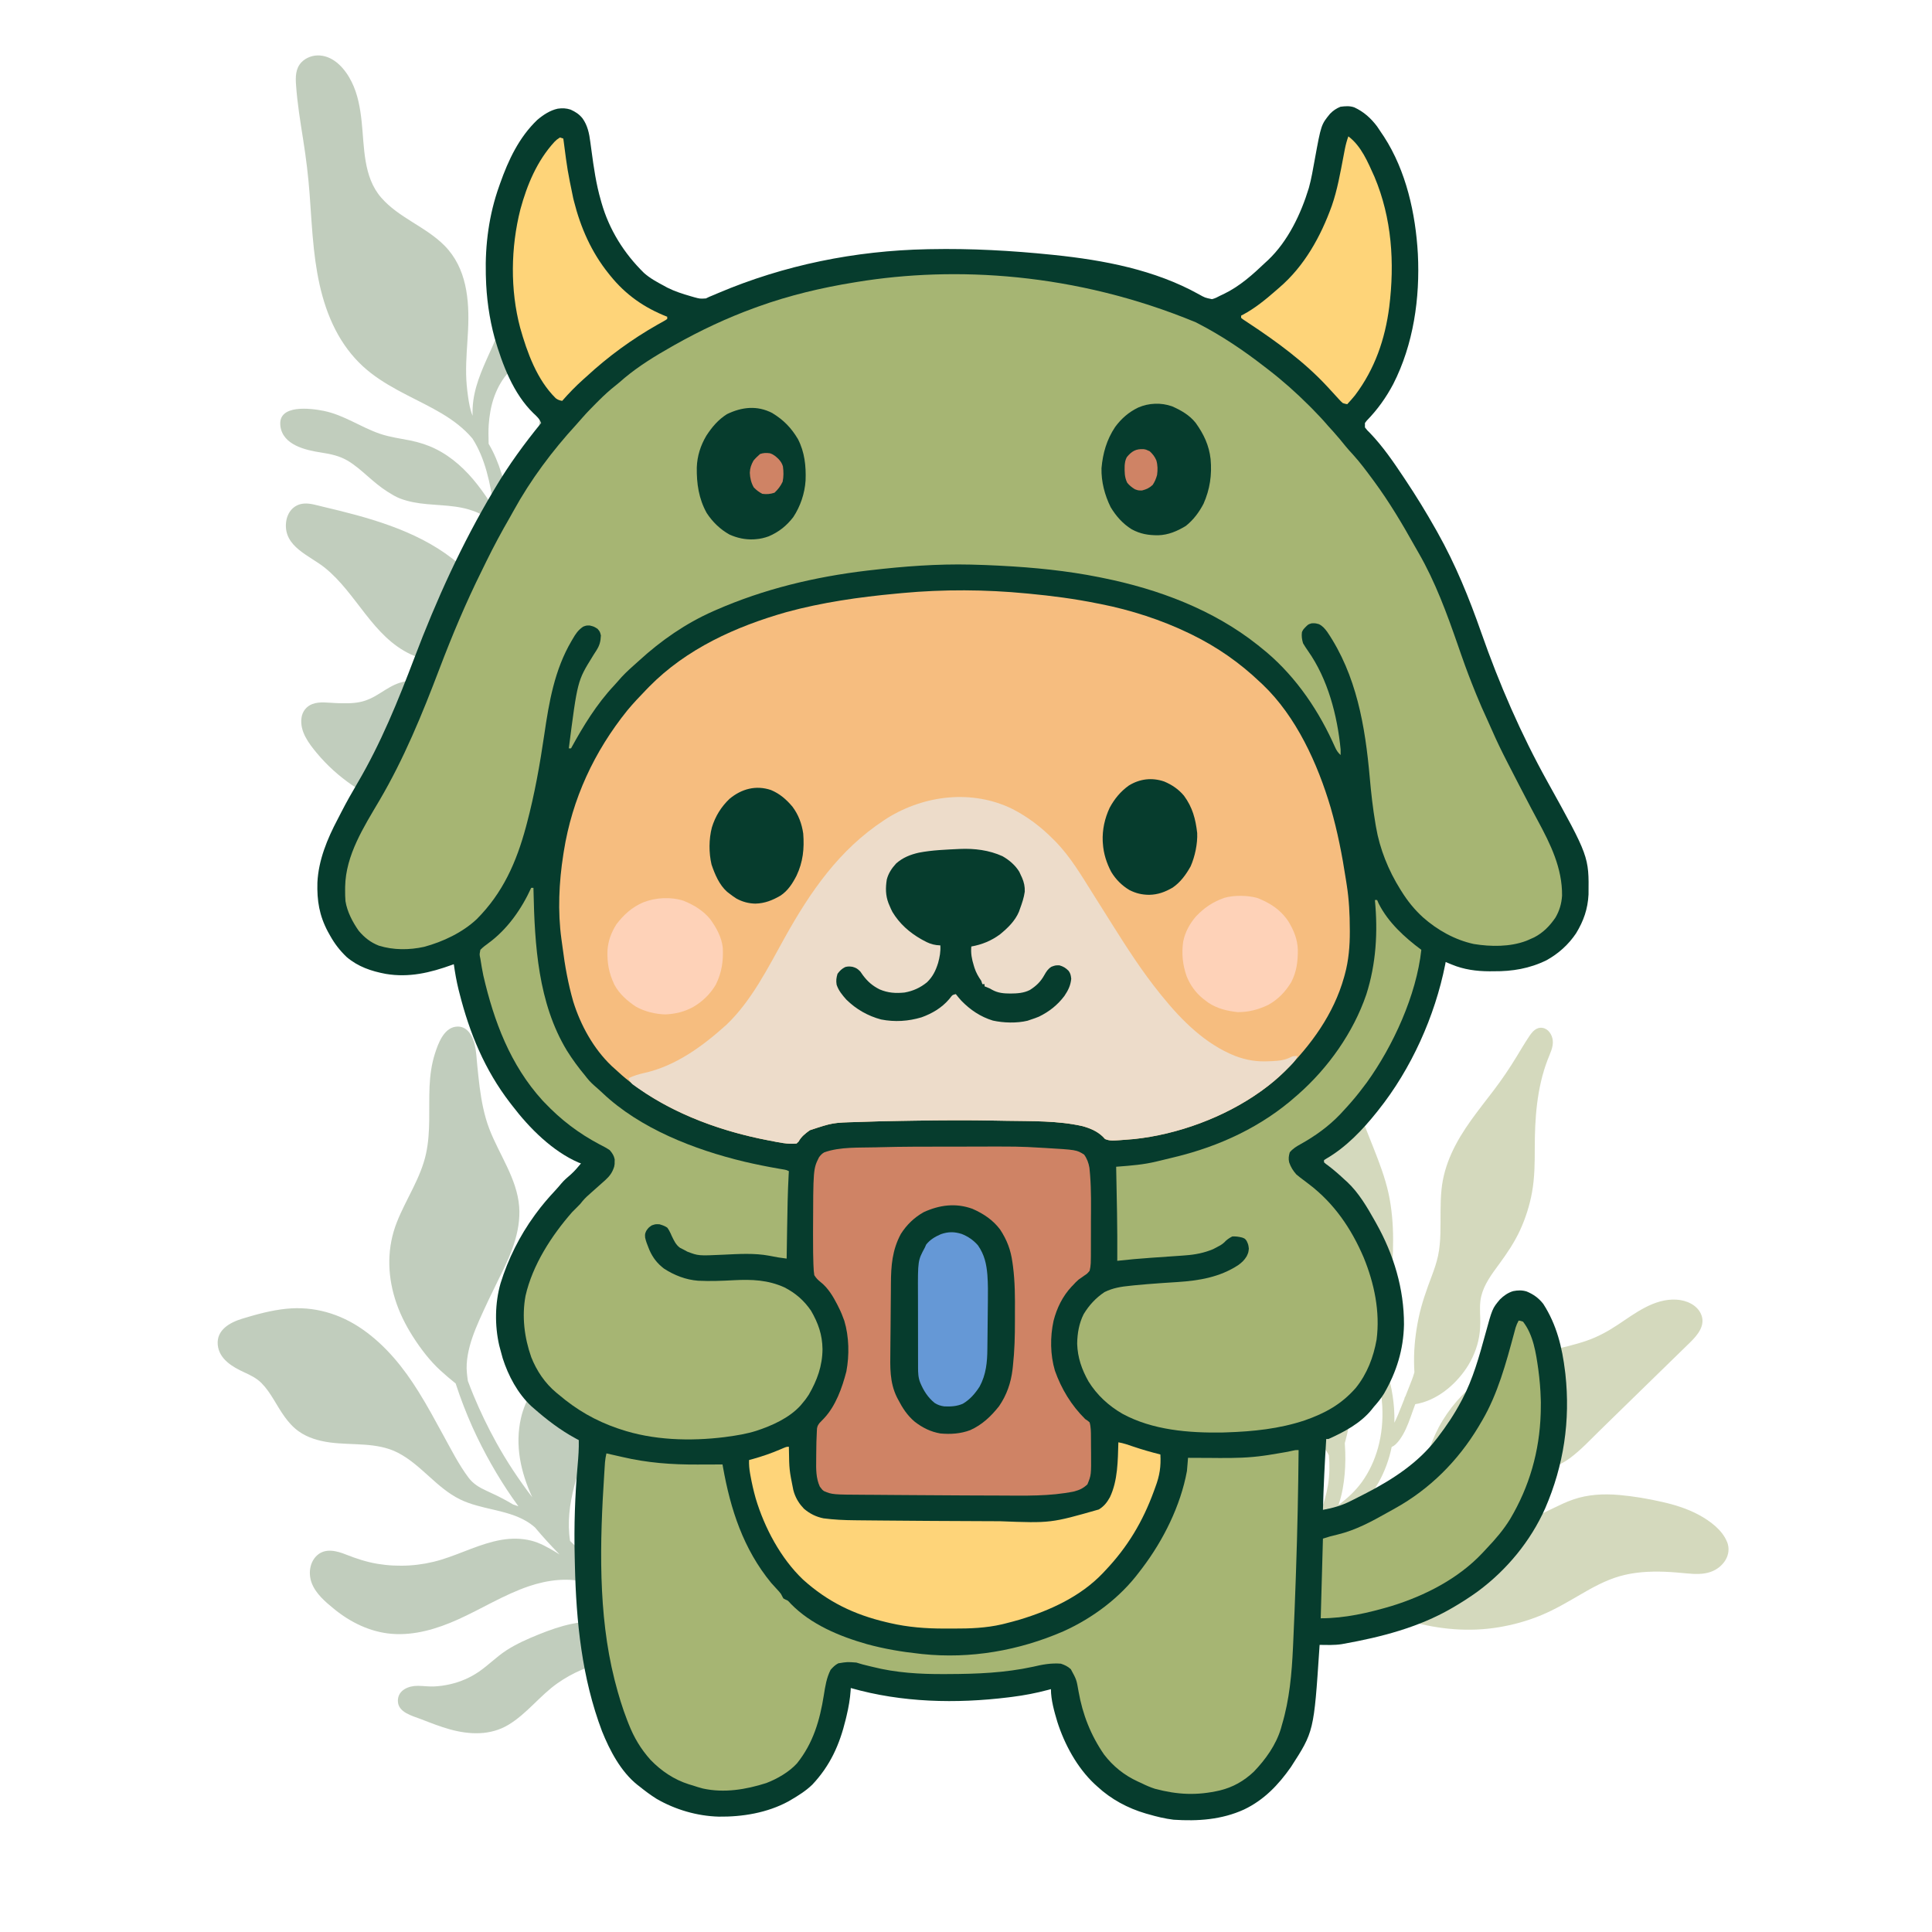
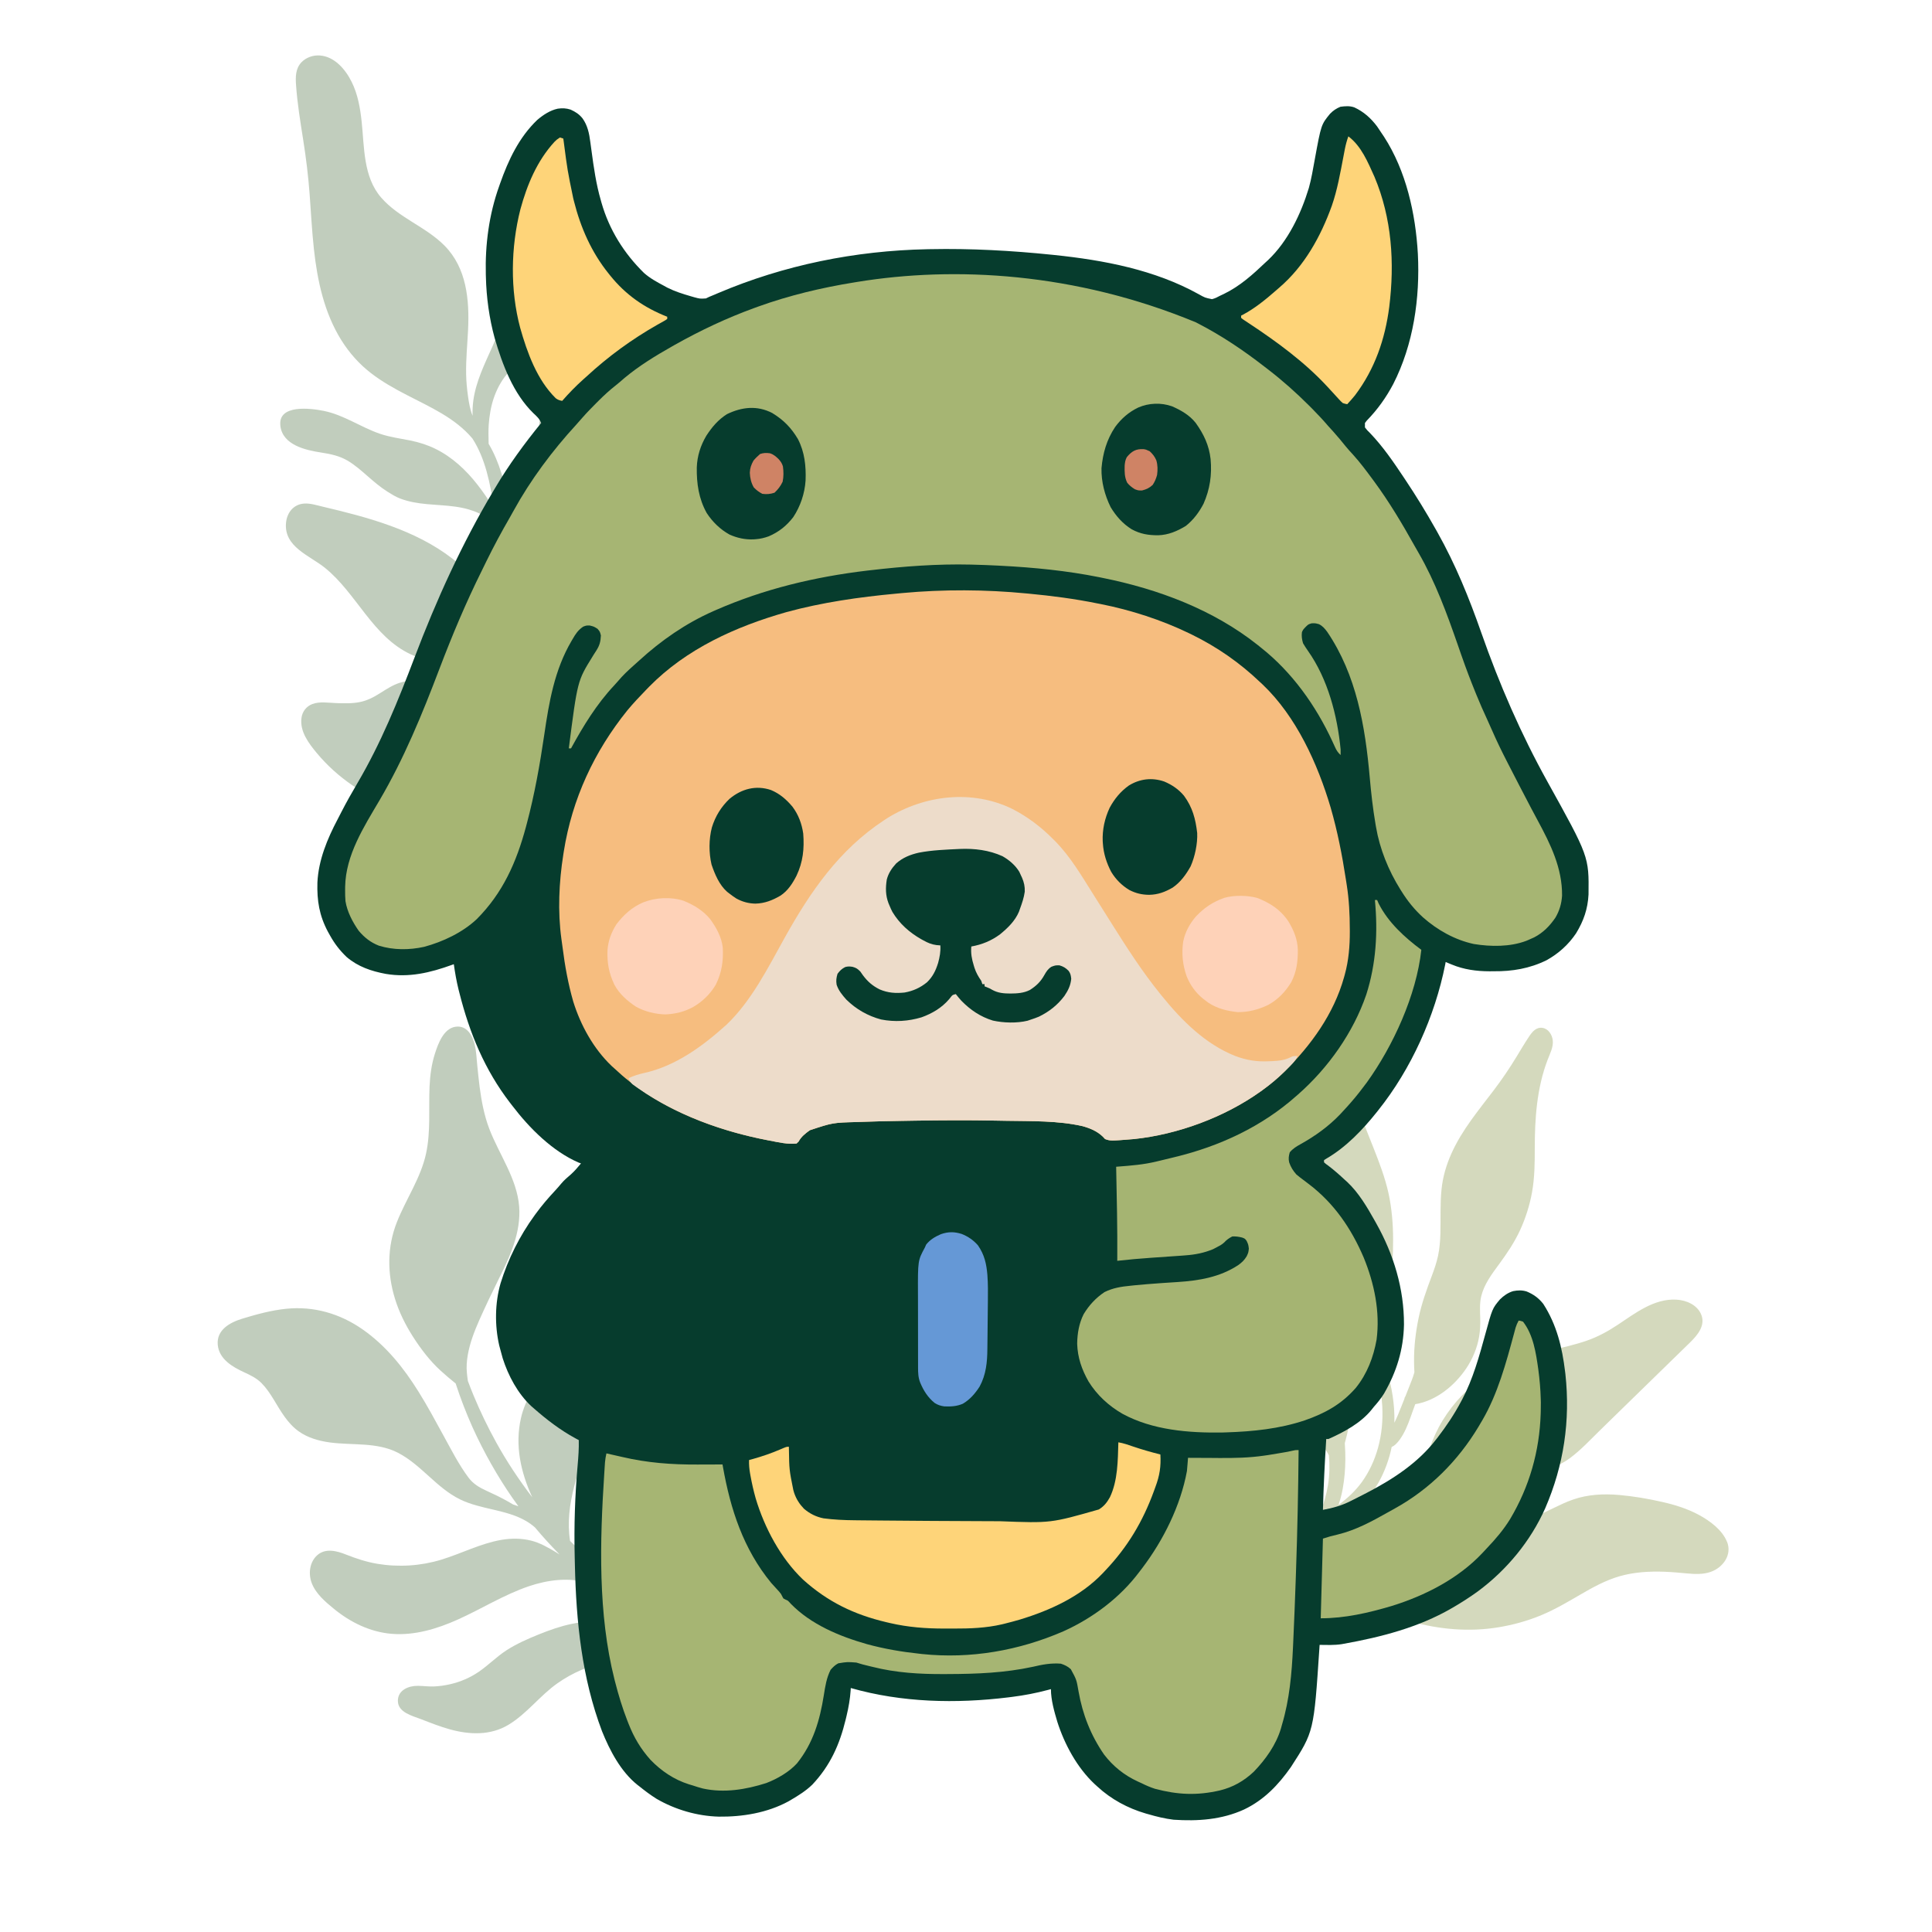
<svg xmlns="http://www.w3.org/2000/svg" width="500" zoomAndPan="magnify" viewBox="0 0 375 375" height="500" preserveAspectRatio="xMidYMid meet" version="1.2">
  <defs>
    <filter x="0%" y="0%" width="100%" filterUnits="objectBoundingBox" id="150e3ad3ab" height="100%">
      <feColorMatrix values="0 0 0 0 1 0 0 0 0 1 0 0 0 0 1 0 0 0 1 0" type="matrix" in="SourceGraphic" />
    </filter>
    <clipPath id="5c4470af54">
      <path d="M 0.238 0.664 L 90 0.664 L 90 150.559 L 0.238 150.559 Z M 0.238 0.664 " />
    </clipPath>
    <clipPath id="737394c339">
      <rect x="0" width="91" y="0" height="151" />
    </clipPath>
    <clipPath id="9dff5492da">
      <path d="M 3 3 L 119 3 L 119 154 L 3 154 Z M 3 3 " />
    </clipPath>
    <clipPath id="7b51fad165">
      <path d="M 0.105 4.676 L 114.77 0.254 L 120.551 150.141 L 5.887 154.562 Z M 0.105 4.676 " />
    </clipPath>
    <clipPath id="794b96f370">
      <path d="M 0.105 4.676 L 114.77 0.254 L 120.551 150.141 L 5.887 154.562 Z M 0.105 4.676 " />
    </clipPath>
    <clipPath id="30d59b13ac">
      <rect x="0" width="120" y="0" height="155" />
    </clipPath>
    <clipPath id="fa9da2b124">
      <path d="M 18 4 L 116 4 L 116 146 L 18 146 Z M 18 4 " />
    </clipPath>
    <clipPath id="08740d4f2e">
      <path d="M 0.051 32.992 L 73.023 -0.395 L 135.43 136.008 L 62.453 169.395 Z M 0.051 32.992 " />
    </clipPath>
    <clipPath id="e840e13cdd">
      <path d="M 0.051 32.992 L 73.023 -0.395 L 135.43 136.008 L 62.453 169.395 Z M 0.051 32.992 " />
    </clipPath>
    <clipPath id="7ef15f58ec">
      <rect x="0" width="136" y="0" height="170" />
    </clipPath>
  </defs>
  <g id="f896a31d51">
    <g mask="url(#cd83b3c3e1)" transform="matrix(1,0,0,1,54,10)">
      <g clip-path="url(#737394c339)">
        <g clip-rule="nonzero" clip-path="url(#5c4470af54)">
          <path style=" stroke:none;fill-rule:nonzero;fill:#849c7c;fill-opacity:1;" d="M 55.527 118.676 C 55.668 118.926 55.816 119.172 55.957 119.426 C 52.105 117.223 48.199 115.027 45.25 111.66 C 42.148 108.105 39.809 103.934 36.387 100.648 C 29.719 94.246 20.691 91.316 11.91 89.129 C 10.816 88.855 9.719 88.598 8.617 88.336 C 7.449 88.062 6.199 87.648 4.98 87.746 C 2.949 87.902 1.707 89.52 1.516 91.461 C 1.062 96.145 6.082 97.809 9.055 100.203 C 15.219 105.164 18.316 113.57 25.754 117.02 C 28.105 118.105 30.621 118.539 33.184 118.77 C 35.93 119.023 38.688 119.133 41.43 119.406 C 46.852 119.941 52.227 120.793 57.547 121.965 C 58.512 123.398 59.562 124.773 60.758 126.059 C 62.777 128.234 65.016 130.227 67.285 132.141 C 71.426 135.621 75.859 138.992 80.641 141.57 C 79.387 141.938 78.129 142.277 76.852 142.527 C 73.676 143.145 70.566 143.016 67.793 141.223 C 65.367 139.648 63.246 137.578 61.125 135.633 C 57.031 131.879 52.723 127.965 47.223 126.488 C 44.059 125.637 40.754 125.617 37.551 125.051 C 34.359 124.484 31.465 122.918 28.285 122.344 C 26.738 122.066 25.137 122.031 23.621 122.516 C 22.234 122.957 21.023 123.754 19.801 124.523 C 18.559 125.312 17.328 125.965 15.875 126.262 C 14.355 126.574 12.77 126.527 11.23 126.469 C 9.762 126.418 8.043 126.117 6.633 126.652 C 5.465 127.094 4.691 128.09 4.52 129.324 C 4.152 131.965 5.918 134.277 7.496 136.176 C 9.469 138.551 11.781 140.625 14.316 142.375 C 16.848 144.121 19.715 145.613 22.785 146.086 C 24.418 146.336 26.023 146.285 27.629 145.898 C 29.082 145.547 30.477 145.074 31.996 145.07 C 34.469 145.051 36.719 146.035 39.035 146.766 C 41.406 147.512 43.605 148.793 45.98 149.559 C 48.254 150.285 50.699 150.562 53.008 149.859 C 54.445 149.43 55.738 148.668 57.062 148 C 58.473 147.297 59.953 146.824 61.527 146.688 C 64.777 146.391 68.02 147.062 71.242 147.375 C 76.109 147.844 81.93 147.074 84.656 142.473 C 84.816 142.207 84.867 141.945 84.844 141.711 C 85.133 140.824 85.301 139.934 85.363 138.969 C 85.52 136.648 85.113 134.25 85.602 131.957 C 86.09 129.676 87.461 127.734 88.41 125.641 C 90.34 121.383 90.402 116.547 88.992 112.117 C 88.301 109.934 87.312 107.828 86.094 105.879 C 84.789 103.77 83.363 101.789 82.699 99.359 C 81.418 94.703 82.328 89.777 82.059 85.027 C 81.938 82.785 81.695 80.285 80.266 78.457 C 78.996 76.836 76.719 76.02 74.82 77.039 C 73.098 77.969 72.461 80.059 72.246 81.867 C 71.961 84.219 72.137 86.621 72.246 88.969 C 72.359 91.398 72.488 93.883 72.113 96.305 C 71.746 98.672 70.707 100.66 69.766 102.82 C 68.793 105.047 68.484 107.191 68.879 109.598 C 69.258 111.918 70.172 114.145 70.355 116.5 C 70.547 118.938 69.547 121.258 69.922 123.699 C 70.27 125.941 71.484 127.957 72.84 129.738 C 74.43 131.82 76.184 133.789 78.023 135.676 C 77.164 135.098 76.309 134.512 75.461 133.902 C 72.852 132.031 70.344 130.02 67.938 127.891 C 65.719 125.934 63.52 123.895 61.676 121.574 C 61.348 121.152 61.039 120.723 60.738 120.285 C 60.738 120.227 60.727 120.168 60.711 120.105 C 60.352 118.93 59.996 117.754 59.613 116.59 C 58.809 112.57 58.469 108.172 60.434 104.473 C 61.566 102.324 63.367 100.633 63.941 98.203 C 64.531 95.73 64.07 93.203 63.977 90.707 C 63.781 85.719 65.672 81.141 68.98 77.465 C 72.195 73.898 76.355 70.504 77.242 65.504 C 77.617 63.387 77.469 60.688 75.676 59.207 C 73.688 57.574 71.035 58.363 69.082 59.609 C 68.102 60.234 67.172 60.988 66.082 61.434 C 65.07 61.848 63.969 62.035 62.891 62.16 C 60.625 62.41 58.301 62.512 56.176 63.441 C 52.328 65.133 50.738 69.355 50.609 73.312 C 50.527 75.719 51.223 78.07 51.129 80.473 C 51.082 81.812 50.77 83.125 50.566 84.445 C 50.352 85.824 50.23 87.219 50.242 88.617 C 50.281 94.086 52.305 99.254 54.008 104.371 C 55.012 107.391 56.008 110.414 57.016 113.441 C 57.039 113.672 57.062 113.91 57.082 114.148 C 55.527 111.66 53.52 109.633 51.59 107.441 C 49.852 105.465 48.582 103.172 47.707 100.695 C 44.945 92.863 45.152 83.348 40.844 76.141 C 40.82 74.914 40.773 73.691 40.859 72.469 C 40.984 70.707 41.273 68.938 41.84 67.262 C 42.395 65.645 43.191 64.09 44.277 62.77 C 45.445 61.348 46.898 60.305 48.414 59.289 C 49.816 58.34 51.254 57.383 52.379 56.102 C 53.496 54.832 54.25 53.324 54.684 51.695 C 55.621 48.137 55.336 44.234 55.277 40.598 C 55.242 38.492 55.156 36.383 54.953 34.281 C 54.801 32.742 54.797 30.793 53.688 29.582 C 52.445 28.215 50.809 29.008 49.816 30.199 C 48.715 31.527 47.98 33.082 47.449 34.711 C 46.266 38.336 45.805 42.184 45.055 45.906 C 44.266 49.82 43.227 53.57 41.598 57.219 C 40.078 60.625 38.375 64.035 37.867 67.77 C 37.75 68.68 37.691 69.684 37.727 70.699 C 37.242 69.484 37.016 68.18 36.836 66.887 C 36.641 65.477 36.504 64.082 36.477 62.656 C 36.418 59.762 36.719 56.879 36.855 53.988 C 37.125 48.184 36.582 42.023 32.281 37.676 C 28.633 33.988 23.395 32.285 19.977 28.34 C 16.48 24.309 16.73 18.539 16.191 13.551 C 15.906 10.914 15.445 8.281 14.254 5.891 C 13.059 3.477 10.945 0.965 8.062 0.766 C 6.793 0.672 5.41 1.152 4.52 2.078 C 3.34 3.309 3.348 4.961 3.465 6.551 C 3.715 10.117 4.297 13.641 4.852 17.16 C 5.402 20.641 5.832 24.121 6.094 27.633 C 6.363 31.207 6.539 34.797 6.93 38.363 C 7.598 44.504 8.934 50.703 12.242 56.012 C 13.777 58.469 15.703 60.648 18 62.418 C 20.145 64.082 22.512 65.402 24.918 66.648 C 29.496 69.027 34.312 71.098 37.699 75.117 C 40.227 79.051 41.145 83.848 41.855 88.441 C 41.762 88.379 41.672 88.316 41.578 88.258 C 40.68 86.801 39.703 85.387 38.66 84.055 C 36.469 81.242 33.77 78.723 30.555 77.137 C 28.992 76.363 27.352 75.848 25.648 75.5 C 23.684 75.105 21.688 74.852 19.785 74.207 C 16.027 72.93 12.773 70.547 8.836 69.75 C 6.395 69.258 -0.105 68.391 0.418 72.664 C 0.867 76.395 5.336 77.379 8.348 77.84 C 10.195 78.125 11.926 78.488 13.539 79.453 C 14.934 80.293 16.156 81.375 17.379 82.445 C 18.605 83.512 19.852 84.586 21.234 85.453 C 22.023 85.941 22.766 86.418 23.637 86.754 C 24.465 87.07 25.328 87.305 26.203 87.48 C 29.773 88.191 33.516 87.859 37.016 88.895 C 38.352 89.285 39.672 89.863 40.77 90.738 C 41.438 91.266 42 91.93 42.484 92.652 C 43.109 96.789 43.863 100.883 45.66 104.723 C 46.883 107.348 48.676 109.516 50.609 111.637 C 51.586 112.703 52.527 113.785 53.336 114.992 C 54.137 116.188 54.836 117.441 55.539 118.688 Z M 55.527 118.676 " />
        </g>
      </g>
      <mask id="cd83b3c3e1">
        <g filter="url(#150e3ad3ab)">
          <rect x="0" width="375" y="0" height="375" style="fill:#000000;fill-opacity:0.5;stroke:none;" />
        </g>
      </mask>
    </g>
    <g mask="url(#e9c0f82da3)" transform="matrix(1,0,0,1,217,183)">
      <g clip-path="url(#30d59b13ac)">
        <g clip-rule="nonzero" clip-path="url(#9dff5492da)">
          <g clip-rule="nonzero" clip-path="url(#7b51fad165)">
            <g clip-rule="nonzero" clip-path="url(#794b96f370)">
              <path style=" stroke:none;fill-rule:nonzero;fill:#a9b47c;fill-opacity:1;" d="M 118.219 116.289 C 117.297 113.953 114.906 112.211 112.777 111.051 C 110.57 109.852 108.137 109.094 105.695 108.539 C 102.93 107.906 100.102 107.422 97.273 107.172 C 94.266 106.91 91.195 107.062 88.328 108.062 C 85.656 108.988 83.25 110.512 80.602 111.492 C 77.953 112.48 75.145 112.73 72.332 112.719 C 66.594 112.691 60.82 111.742 55.211 113.453 C 50.047 115.027 45.711 118.352 41.684 121.84 C 41.172 122.285 40.68 122.742 40.203 123.219 C 37.098 124.109 34.293 125.859 31.77 127.891 C 32.48 126 33.105 124.102 33.902 122.281 C 34.922 119.945 36.211 118.012 38.121 116.316 C 39.852 114.781 41.98 113.477 43.887 112.055 C 44.883 111.32 45.82 110.547 46.699 109.707 C 48.359 109.836 50.105 109.594 51.695 109.309 C 53.68 108.953 55.598 108.281 57.387 107.34 C 57.969 107.039 58.535 106.684 59.078 106.301 C 61.227 106.664 63.531 106.074 65.633 105.742 C 68.258 105.324 70.883 104.859 73.496 104.344 C 76.062 103.84 78.664 103.379 81.215 102.797 C 83.555 102.262 85.82 101.438 87.766 99.992 C 89.844 98.441 91.645 96.492 93.5 94.68 L 99.355 88.965 C 103.262 85.152 107.172 81.344 111.078 77.531 C 112.523 76.113 114.117 74.219 113.168 72.066 C 112.355 70.23 110.27 69.359 108.371 69.258 C 104.027 69.023 100.363 71.922 96.945 74.18 C 95.055 75.434 93.105 76.492 90.957 77.234 C 88.676 78.02 86.309 78.551 83.965 79.094 C 79.586 80.121 75.34 81.367 71.551 83.863 C 68.113 86.137 65.195 89.168 63.035 92.676 C 61.961 94.426 61.121 96.289 60.461 98.234 C 59.836 100.082 59.301 101.988 58.273 103.664 C 58.215 103.762 58.148 103.855 58.086 103.949 C 57.734 104.023 57.418 104.297 57.289 104.629 C 57.059 104.77 56.82 104.902 56.582 105.027 C 54.988 105.887 53.23 106.43 51.457 106.77 C 50.664 106.918 49.859 107.016 49.051 107.078 C 49.207 106.879 49.359 106.672 49.508 106.457 C 50.957 104.371 52.02 102.02 52.711 99.574 C 52.867 99.008 53.004 98.434 53.125 97.852 C 53.402 97.734 53.648 97.574 53.895 97.348 C 54.465 96.805 54.922 96.137 55.312 95.457 C 56.133 94.031 56.656 92.449 57.207 90.906 C 57.371 90.457 57.531 90.004 57.699 89.551 C 61.781 88.895 65.371 85.934 67.625 82.566 C 68.844 80.742 69.715 78.641 70.094 76.469 C 70.301 75.277 70.344 74.074 70.312 72.871 C 70.273 71.449 70.172 70.027 70.5 68.629 C 71.062 66.281 72.559 64.293 73.965 62.387 C 75.492 60.305 76.922 58.195 78.012 55.848 C 79.109 53.473 79.914 50.953 80.375 48.375 C 80.871 45.578 80.902 42.742 80.898 39.914 C 80.895 34.113 81.293 28.234 83.371 22.762 C 83.832 21.543 84.539 20.266 84.391 18.926 C 84.273 17.883 83.578 16.73 82.48 16.523 C 81.191 16.277 80.395 17.277 79.766 18.23 C 78.926 19.496 78.152 20.797 77.367 22.098 C 76.004 24.344 74.543 26.504 72.953 28.594 C 71.477 30.539 69.957 32.445 68.539 34.43 C 65.613 38.52 63.27 42.914 62.785 47.992 C 62.512 50.809 62.656 53.637 62.578 56.461 C 62.539 57.879 62.426 59.289 62.137 60.688 C 61.852 62.043 61.398 63.355 60.91 64.652 C 59.902 67.34 58.938 69.992 58.352 72.809 C 57.773 75.582 57.441 78.449 57.465 81.285 C 57.473 81.98 57.492 82.676 57.535 83.367 C 57.383 83.902 57.203 84.426 57.004 84.945 C 56.613 85.969 56.203 86.988 55.797 88.008 C 55.676 88.156 55.609 88.332 55.59 88.52 L 55.02 89.953 C 54.59 91.031 54.168 92.117 53.648 93.156 C 53.668 92.238 53.652 91.328 53.59 90.418 C 53.469 88.746 53.219 87.074 52.832 85.445 C 52.645 84.656 52.426 83.875 52.172 83.105 C 52.113 82.938 52.051 82.773 51.984 82.609 C 51.871 77.242 52.453 71.922 52.934 66.578 C 53.469 60.598 53.793 54.531 52.512 48.621 C 51.844 45.586 50.73 42.68 49.59 39.793 C 48.422 36.816 47.238 33.852 46.055 30.883 C 43.758 25.094 41.598 19.227 39.09 13.52 C 37.914 10.848 36.602 8.215 34.973 5.777 C 34.312 4.793 33.32 3.395 31.98 4.277 C 30.988 4.938 30.898 6.293 30.863 7.359 C 30.766 10.258 31.301 13.129 31.844 15.969 C 32.387 18.812 32.969 21.742 32.699 24.648 C 32.426 27.527 31.242 30.227 30.496 32.996 C 29.75 35.754 29.57 38.57 30.324 41.355 C 31 43.875 32.449 45.973 34.121 47.934 C 35.605 49.684 37.258 51.348 38.359 53.383 C 38.898 54.375 39.246 55.469 39.297 56.598 C 39.363 58.066 38.984 59.5 38.812 60.949 C 38.477 63.879 39.293 66.527 40.691 69.086 C 42.098 71.68 43.812 74.105 45.297 76.656 C 46.844 79.32 48.32 82.031 49.73 84.773 C 50.129 85.543 50.547 86.285 50.988 87.008 C 51.133 87.988 51.246 88.969 51.297 89.949 C 51.441 92.684 51.199 95.414 50.465 98.047 C 49.812 100.395 48.773 102.672 47.348 104.648 C 46.082 106.398 44.516 107.84 42.797 109.113 C 42.832 109.012 42.867 108.91 42.902 108.812 C 43.512 106.992 43.816 105.098 43.992 103.188 C 44.164 101.266 44.18 99.324 44.039 97.402 C 44.031 97.312 44.023 97.223 44.02 97.129 C 45.215 92.863 45.773 88.34 45.438 83.914 C 45.289 81.84 44.863 79.781 43.902 77.922 C 42.996 76.168 41.602 74.719 40.156 73.406 C 38.707 72.086 37.18 70.852 35.828 69.43 C 34.434 67.977 33.203 66.383 32.125 64.684 C 29.996 61.324 28.754 57.68 27.785 53.852 C 26.746 49.758 25.68 45.527 22.711 42.367 C 22.363 41.992 21.582 42.098 21.383 42.59 C 19.633 46.91 19.234 51.68 20.344 56.215 C 20.938 58.629 21.988 60.898 22.566 63.316 C 23.137 65.723 23.301 68.195 23.387 70.66 C 23.535 75.141 23.441 79.672 24.738 84.012 C 25.895 87.875 28.082 91.371 31.703 93.34 C 33.875 94.52 36.336 95.195 38.375 96.609 C 39.445 97.352 40.387 98.324 40.934 99.469 C 41.109 101.379 41.074 103.305 40.77 105.199 C 40.461 107.105 39.922 108.988 39.148 110.754 C 38.945 111.219 38.727 111.672 38.492 112.121 C 37.633 112.738 36.789 113.375 35.984 114.066 C 34.047 115.734 32.539 117.781 31.434 120.078 C 30.547 121.922 29.867 123.895 29.164 125.781 C 28.945 124.855 28.648 123.945 28.266 123.07 C 27.613 121.57 26.773 120.156 25.773 118.859 C 25.762 118.848 25.754 118.836 25.742 118.824 C 24.242 114.875 24.695 110.465 25.23 106.332 C 25.566 103.711 25.926 101.066 25.816 98.418 C 25.723 96.066 25.207 93.77 24.238 91.621 C 22.496 87.754 19.703 84.527 17.199 81.148 C 15.945 79.445 14.766 77.672 13.828 75.773 C 12.73 73.531 12.051 71.105 11.391 68.703 C 11.047 67.445 10.707 66.191 10.316 64.945 C 10.008 63.953 9.734 62.805 9.031 62.004 C 8.289 61.16 7.16 61.113 6.34 61.879 C 5.566 62.598 5.051 63.684 4.684 64.66 C 2.883 69.488 4.84 74.5 5.016 79.406 C 5.191 84.488 3.43 89.477 4.008 94.566 C 4.293 97.098 5.234 99.43 6.41 101.672 C 7.484 103.723 8.648 105.738 9.836 107.723 C 12.098 111.496 14.676 115.219 18.141 118 C 19 118.688 19.914 119.328 20.867 119.887 C 21.855 120.461 22.914 120.945 23.836 121.629 C 24.309 121.984 24.699 122.391 25.039 122.832 C 25.551 124.547 25.828 126.293 25.914 128.082 C 25.996 129.82 25.852 131.527 25.426 133.211 C 25.258 133.484 25.094 133.754 24.926 134.031 C 23.273 136.73 22.039 139.555 21.664 142.719 C 21.262 146.031 21.398 149.387 21.996 152.66 C 22.133 153.406 23.066 153.832 23.738 153.707 C 24.508 153.559 25.02 152.918 25.023 152.129 C 25.031 149.277 24.629 146.422 24.906 143.562 C 25.023 142.371 25.309 140.98 25.711 139.766 C 26.094 138.609 26.719 137.445 27.344 136.363 C 27.684 135.773 28.035 135.191 28.387 134.613 C 28.504 134.5 28.625 134.383 28.738 134.273 C 29.441 133.598 30.113 132.895 30.812 132.223 C 32.191 130.91 33.59 129.641 35.133 128.539 C 36.953 127.242 38.98 126.18 41.105 125.414 C 46.211 127.855 51.391 130.223 56.855 131.738 C 62.383 133.281 68.16 133.797 73.844 132.859 C 76.707 132.387 79.508 131.613 82.188 130.496 C 84.832 129.391 87.293 127.938 89.77 126.496 C 92.168 125.098 94.605 123.754 97.289 122.969 C 100.137 122.137 103.137 121.969 106.094 122.078 C 107.59 122.129 109.074 122.277 110.562 122.41 C 112.055 122.547 113.609 122.605 115.043 122.102 C 117.434 121.262 119.23 118.812 118.223 116.262 Z M 118.219 116.289 " />
            </g>
          </g>
        </g>
      </g>
      <mask id="e9c0f82da3">
        <g filter="url(#150e3ad3ab)">
          <rect x="0" width="375" y="0" height="375" style="fill:#000000;fill-opacity:0.5;stroke:none;" />
        </g>
      </mask>
    </g>
    <g mask="url(#d78cce5277)" transform="matrix(1,0,0,1,24,195)">
      <g clip-path="url(#7ef15f58ec)">
        <g clip-rule="nonzero" clip-path="url(#fa9da2b124)">
          <g clip-rule="nonzero" clip-path="url(#08740d4f2e)">
            <g clip-rule="nonzero" clip-path="url(#e840e13cdd)">
              <path style=" stroke:none;fill-rule:nonzero;fill:#849c7c;fill-opacity:1;" d="M 107.531 76.414 C 108.105 78.316 108.277 80.246 108.199 82.23 C 108.121 84.273 107.836 86.309 107.891 88.352 C 107.98 92.211 108.961 96.039 108.555 99.91 C 108.145 103.809 106.117 107.172 104.605 110.703 C 103.57 113.113 102.773 115.887 103.207 118.477 C 103.348 118.637 103.379 118.812 103.352 118.973 C 105.355 121.078 107.086 123.387 108.609 125.871 C 110.258 128.566 111.578 131.457 112.75 134.387 C 113.379 135.973 113.922 137.586 114.387 139.238 C 114.82 140.785 115.355 142.336 115.484 143.938 C 115.52 144.488 115.297 145.023 114.773 145.262 C 114.324 145.469 113.602 145.383 113.312 144.934 C 112.301 143.359 111.684 141.594 110.941 139.875 C 110.227 138.223 109.602 136.535 108.91 134.867 C 107.867 132.344 106.691 129.84 105.293 127.484 C 98.082 125.953 90.238 127.469 84.203 131.723 C 80.781 134.133 78.27 137.637 74.664 139.797 C 71.168 141.883 67.141 141.719 63.34 140.672 C 61.43 140.145 59.59 139.414 57.746 138.699 C 56.078 138.055 53.234 137.398 53.227 135.141 C 53.215 133.047 55.312 132.195 57.098 132.219 C 58.137 132.23 59.172 132.379 60.219 132.34 C 61.258 132.297 62.305 132.148 63.324 131.918 C 65.332 131.465 67.293 130.625 68.984 129.453 C 70.828 128.184 72.395 126.566 74.27 125.344 C 76.25 124.062 78.406 123.113 80.59 122.234 C 82.656 121.398 84.785 120.648 86.969 120.191 C 92.125 119.117 97.535 120.09 101.957 122.777 C 98.789 119.023 94.93 115.934 91.16 112.758 C 91.062 112.676 90.969 112.59 90.871 112.508 C 90.652 112.434 90.426 112.34 90.203 112.27 C 86.469 111.098 82.297 111.656 78.66 112.887 C 73.809 114.535 69.457 117.293 64.805 119.379 C 60.828 121.16 56.469 122.477 52.066 122.129 C 47.883 121.797 44.012 119.898 40.797 117.262 C 39.109 115.879 37.254 114.309 36.48 112.203 C 35.828 110.43 36.094 108.199 37.555 106.883 C 39.18 105.414 41.41 106.035 43.219 106.758 C 45.176 107.531 47.152 108.18 49.234 108.531 C 53.355 109.219 57.625 108.957 61.621 107.742 C 65.547 106.547 69.242 104.594 73.316 103.887 C 75.242 103.559 77.215 103.559 79.117 104.039 C 80.809 104.465 82.406 105.379 83.891 106.273 C 84.129 106.414 84.371 106.562 84.605 106.711 C 82.941 105.027 81.352 103.281 79.828 101.465 C 79.309 101.012 78.742 100.602 78.152 100.25 C 74.223 97.953 69.359 98.023 65.285 96.027 C 60.699 93.77 57.742 89.297 53.227 86.973 C 49.16 84.883 44.422 85.57 40.039 84.98 C 37.898 84.688 35.758 84.09 33.98 82.824 C 31.777 81.254 30.473 78.863 29.094 76.598 C 28.414 75.488 27.684 74.395 26.758 73.457 C 25.801 72.496 24.613 71.922 23.395 71.363 C 21.133 70.328 18.527 68.809 18.266 66.035 C 17.992 63.121 20.645 61.676 23.039 60.949 C 25.82 60.105 28.66 59.324 31.562 59.031 C 36.918 58.488 41.996 59.969 46.391 63.039 C 50.906 66.195 54.348 70.484 57.234 75.121 C 58.945 77.855 60.477 80.707 62.023 83.535 C 63.555 86.32 65.031 89.258 66.941 91.809 C 67.855 93.02 69.031 93.723 70.391 94.34 C 71.785 94.969 73.16 95.633 74.5 96.383 C 74.875 96.594 75.238 96.816 75.613 97.031 C 75.945 97.141 76.289 97.246 76.617 97.363 C 73.547 93.164 70.875 88.633 68.613 83.961 C 67.316 81.27 66.176 78.5 65.172 75.68 C 64.918 74.969 64.676 74.254 64.441 73.531 C 63.434 72.723 62.453 71.895 61.5 71.023 C 59.422 69.125 57.652 66.789 56.141 64.426 C 54.68 62.129 53.469 59.703 52.668 57.102 C 51.145 52.176 51.129 47.031 53.039 42.207 C 54.801 37.738 57.652 33.684 58.688 28.941 C 59.629 24.645 59.18 20.199 59.379 15.844 C 59.477 13.711 59.762 11.566 60.414 9.523 C 61.027 7.613 62.07 4.688 64.348 4.301 C 66.641 3.91 67.789 6.07 68.195 7.988 C 68.453 9.199 68.508 10.465 68.629 11.695 C 68.773 13.117 68.91 14.535 69.094 15.953 C 69.457 18.711 69.973 21.48 70.965 24.086 C 71.941 26.641 73.285 29.031 74.441 31.508 C 75.578 33.926 76.562 36.496 76.77 39.184 C 76.961 41.66 76.52 44.113 75.754 46.465 C 74.965 48.906 73.828 51.188 72.695 53.48 C 71.426 56.043 70.184 58.637 69.023 61.254 C 68.07 63.41 67.207 65.656 66.797 67.988 C 66.598 69.145 66.504 70.324 66.625 71.496 C 66.684 72.031 66.734 72.539 66.812 73.039 C 67.172 73.992 67.539 74.941 67.93 75.883 C 69.211 78.977 70.68 82.004 72.297 84.938 C 74.355 88.672 76.719 92.23 79.305 95.613 C 77.094 90.797 75.902 85.59 77.121 80.234 C 77.973 76.48 80.207 73.445 82.008 70.113 C 82.898 68.473 83.582 66.73 83.84 64.875 C 84.113 62.934 84.02 60.973 83.871 59.027 C 83.793 58.055 83.711 57.086 83.648 56.113 C 83.586 55.199 83.469 54.227 83.57 53.309 C 83.746 51.766 84.766 49.715 86.645 50.188 C 87.598 50.43 88.184 51.281 88.742 52.035 C 89.34 52.832 89.891 53.672 90.402 54.531 C 91.414 56.242 92.234 58.059 92.844 59.945 C 94.094 63.785 94.543 67.852 94.062 71.859 C 93.582 75.824 92.293 79.641 90.906 83.375 C 88.469 89.938 85.543 96.988 86.652 104.09 C 88.809 106.25 91.07 108.289 93.406 110.27 C 93.633 110.297 93.777 110.449 93.844 110.645 C 94.441 111.141 95.035 111.637 95.637 112.129 C 96.461 112.805 97.289 113.484 98.109 114.176 C 96.816 112.379 95.668 110.492 94.801 108.469 C 93.363 105.129 92.855 101.531 93.5 97.945 C 94.078 94.703 95.367 91.668 96.52 88.605 C 97.75 85.355 98.785 82.094 98.965 78.602 C 99.168 74.695 98.621 70.797 98.945 66.895 C 99.004 66.262 99.738 65.969 100.242 66.301 C 103.727 68.613 106.332 72.438 107.527 76.414 Z M 107.531 76.414 " />
            </g>
          </g>
        </g>
      </g>
      <mask id="d78cce5277">
        <g filter="url(#150e3ad3ab)">
          <rect x="0" width="375" y="0" height="375" style="fill:#000000;fill-opacity:0.5;stroke:none;" />
        </g>
      </mask>
    </g>
    <path style=" stroke:none;fill-rule:nonzero;fill:#063c2d;fill-opacity:1;" d="M 262.879 20.844 C 264.711 21.695 266.09 22.938 267.297 24.543 C 267.586 24.969 267.871 25.391 268.152 25.82 L 268.617 26.508 C 272.941 33.184 274.762 41.441 275.207 49.281 C 275.641 57.848 274.355 66.855 270.426 74.547 C 269.027 77.188 267.379 79.496 265.289 81.641 L 264.934 82.102 L 264.934 82.961 C 265.363 83.512 265.363 83.512 265.941 84.078 C 268.422 86.672 270.461 89.648 272.445 92.629 L 272.812 93.18 C 274.891 96.293 276.832 99.469 278.672 102.727 L 279.012 103.332 C 282.531 109.59 285.16 116.074 287.527 122.832 C 291.02 132.801 295.215 142.465 300.348 151.707 C 308.418 166.25 308.418 166.25 308.332 173.621 C 308.188 176.434 307.379 178.75 305.926 181.137 C 304.449 183.348 302.496 185.102 300.172 186.387 C 296.898 187.992 293.547 188.555 289.938 188.52 L 289.102 188.527 C 286.586 188.52 284.133 188.191 281.797 187.219 L 281.098 186.934 L 280.602 186.723 L 280.516 187.199 C 278.52 197.246 273.922 207.488 267.512 215.508 L 267.223 215.871 C 264.484 219.309 261.254 222.684 257.426 224.902 L 256.992 225.176 L 256.992 225.605 C 257.355 225.93 257.355 225.93 257.824 226.262 C 258.969 227.129 260.023 228.066 261.07 229.043 L 261.457 229.387 C 263.719 231.492 265.367 234.316 266.867 236.988 L 267.129 237.457 C 270.512 243.477 272.539 250.16 272.512 257.098 C 272.418 261.953 271.066 266.305 268.637 270.496 C 268.059 271.434 267.383 272.262 266.652 273.082 L 266.219 273.629 C 264.105 276.234 260.875 277.969 257.852 279.309 L 257.422 279.309 C 257.133 283.891 256.902 288.469 256.781 293.059 C 258.707 292.711 260.398 292.238 262.145 291.355 L 262.777 291.039 C 263.426 290.715 264.074 290.387 264.719 290.051 L 265.348 289.727 C 270.379 287.113 275.246 283.938 278.75 279.391 L 279.055 279 C 280.762 276.781 282.297 274.48 283.605 272.008 L 283.812 271.621 C 285.895 267.688 287.117 263.273 288.289 258.996 C 289.664 253.973 289.664 253.973 291.141 252.215 C 291.879 251.488 292.699 250.91 293.695 250.609 C 294.617 250.426 295.441 250.398 296.336 250.68 C 297.664 251.234 298.68 251.965 299.562 253.105 C 302.148 257.129 303.211 261.492 303.781 266.207 L 303.844 266.715 C 304.824 275.766 303.531 284.41 299.93 292.742 C 297.086 299.137 292.457 304.734 286.848 308.887 C 285.316 309.996 283.734 311.012 282.105 311.965 L 281.684 312.207 C 275.297 315.895 268.062 317.758 260.855 319.051 L 260.406 319.133 C 258.992 319.348 257.559 319.285 256.137 319.266 L 256.094 319.914 C 255.02 336.094 255.02 336.094 250.57 342.977 C 248.125 346.469 245.324 349.391 241.449 351.234 C 237.125 353.203 232.492 353.52 227.805 353.207 C 226.121 353.004 224.496 352.609 222.871 352.133 L 222.367 351.992 C 218.898 350.977 215.648 349.227 212.996 346.766 L 212.406 346.23 C 209.066 343.078 206.637 338.602 205.242 334.254 C 204.641 332.238 203.984 329.973 203.984 327.859 L 203.375 328.023 C 201.09 328.633 198.816 329.066 196.473 329.363 L 195.77 329.453 C 185.559 330.707 175.062 330.477 165.137 327.645 L 165.109 328.113 C 164.996 329.777 164.719 331.352 164.332 332.977 L 164.156 333.719 C 162.965 338.641 161.156 342.68 157.68 346.387 C 156.434 347.59 155.035 348.473 153.547 349.344 L 153.016 349.656 C 148.91 351.879 144.098 352.668 139.492 352.609 C 135.305 352.492 131.066 351.254 127.441 349.152 C 126.285 348.426 125.207 347.625 124.145 346.766 L 123.719 346.438 C 120.512 343.883 118.352 339.77 116.848 336.023 C 112.941 325.688 111.836 314.781 111.586 303.805 C 111.574 303.234 111.562 302.664 111.547 302.094 C 111.406 296.18 111.598 290.277 112.121 284.383 C 112.266 282.758 112.379 281.156 112.34 279.523 L 111.68 279.172 C 108.688 277.539 106.094 275.539 103.539 273.297 L 103.105 272.918 C 100.488 270.473 98.645 267.012 97.57 263.629 C 97.406 263.059 97.25 262.484 97.102 261.91 L 96.895 261.133 C 96.012 257.266 96.059 252.902 97.16 249.09 C 98.617 244.375 100.852 239.902 103.754 235.914 L 104.02 235.551 C 105.164 233.984 106.406 232.531 107.734 231.113 C 108.152 230.66 108.555 230.203 108.945 229.727 C 109.512 229.051 110.16 228.504 110.828 227.934 C 111.543 227.289 112.156 226.559 112.77 225.82 L 112.332 225.664 C 107.262 223.484 102.758 218.973 99.461 214.648 L 98.984 214.035 C 94.082 207.648 91.156 200.57 89.188 192.789 L 89 192.055 C 88.602 190.43 88.316 188.809 88.086 187.152 L 87.738 187.277 C 83.496 188.812 79.387 189.793 74.875 189.031 C 72.059 188.504 69.496 187.641 67.281 185.754 C 65.957 184.488 64.934 183.164 64.051 181.566 L 63.656 180.863 C 61.977 177.707 61.508 174.832 61.609 171.289 C 61.82 166.941 63.523 162.828 65.535 159.023 C 65.773 158.562 66.012 158.102 66.246 157.641 C 67.223 155.742 68.262 153.891 69.348 152.055 C 73.926 144.285 77.262 136.051 80.453 127.645 C 84.707 116.438 89.66 105.508 95.812 95.207 L 96.133 94.668 C 98.754 90.242 101.793 86.082 105.043 82.102 C 104.707 81.277 104.188 80.809 103.539 80.211 C 99.621 76.398 97.52 70.777 96.016 65.625 C 94.961 61.793 94.406 57.719 94.312 53.746 L 94.297 53.285 C 94.148 47.477 94.922 41.613 96.887 36.133 L 97.07 35.609 C 98.68 31.051 100.746 26.656 104.289 23.27 C 105.438 22.297 106.773 21.41 108.262 21.094 C 109.148 20.969 109.895 20.996 110.75 21.273 C 111.703 21.703 112.422 22.164 113.078 22.988 C 114.051 24.352 114.371 25.914 114.578 27.543 L 114.73 28.66 L 114.809 29.242 C 115.246 32.512 115.707 35.75 116.633 38.926 L 116.75 39.348 C 118.242 44.578 121.113 49.168 124.984 52.965 C 126.145 54.004 127.5 54.738 128.867 55.465 L 129.523 55.828 C 131 56.57 132.527 57.051 134.109 57.508 L 134.727 57.688 C 135.859 57.996 135.859 57.996 137.016 57.926 L 137.664 57.613 C 138.027 57.461 138.391 57.312 138.75 57.164 L 139.367 56.898 C 152.223 51.434 165.996 48.66 179.945 48.375 L 180.555 48.363 C 188.422 48.203 196.371 48.641 204.199 49.449 L 204.656 49.496 C 214.254 50.496 224.137 52.363 232.668 57.105 C 233.891 57.793 233.891 57.793 235.25 58.066 C 235.836 57.918 236.289 57.691 236.82 57.398 L 237.559 57.051 C 240.648 55.555 243.152 53.301 245.617 50.953 L 246.133 50.48 C 250 46.812 252.516 41.516 254.047 36.48 C 254.547 34.688 254.848 32.844 255.184 31.016 C 256.434 24.191 256.434 24.191 258.164 22.078 C 258.762 21.465 259.395 21.035 260.188 20.719 C 261.164 20.602 261.945 20.52 262.879 20.844 " />
    <path style=" stroke:none;fill-rule:nonzero;fill:#f6bd7f;fill-opacity:1;" d="M 199.262 115.188 L 199.715 115.23 C 204.18 115.652 208.594 116.227 212.996 117.121 L 213.672 117.25 C 219.52 118.414 225.438 120.32 230.809 122.918 L 231.371 123.191 C 236.242 125.582 240.621 128.629 244.547 132.371 L 245.086 132.871 C 251.613 139.09 255.758 148.242 258.277 156.742 C 259.598 161.312 260.5 165.922 261.223 170.621 C 261.281 171.004 261.344 171.391 261.402 171.773 C 261.852 174.621 261.988 177.43 261.996 180.305 L 262 180.781 C 262.008 183.629 261.781 186.422 261.02 189.18 C 260.973 189.352 260.926 189.523 260.875 189.699 C 258.867 196.848 254.492 202.852 249.281 208.039 C 247.93 209.359 246.508 210.539 244.977 211.641 L 244.59 211.918 C 237.621 216.871 228.582 220.207 220.078 221.094 C 215.555 221.461 215.555 221.461 214.5 221.094 L 214.043 220.609 C 212.93 219.543 211.586 218.992 210.113 218.582 C 205.336 217.5 200.223 217.633 195.352 217.547 C 194.609 217.535 193.867 217.523 193.125 217.508 C 187.949 217.41 182.773 217.438 177.594 217.52 C 176.742 217.535 175.887 217.547 175.031 217.562 C 172.355 217.602 169.684 217.66 167.012 217.762 L 166.34 217.785 C 161.625 217.914 161.625 217.914 157.195 219.375 C 156.34 219.988 155.508 220.629 155.012 221.574 L 154.621 221.953 C 152.879 222.145 151.16 221.73 149.457 221.402 L 148.996 221.316 C 138.941 219.383 128.512 215.449 120.695 208.688 C 120.195 208.246 119.699 207.797 119.207 207.344 L 118.699 206.887 C 115.203 203.551 112.691 198.988 111.266 194.402 C 110.277 190.961 109.645 187.469 109.199 183.918 C 109.129 183.371 109.055 182.828 108.973 182.285 C 108.23 176.918 108.496 171.219 109.336 165.883 L 109.434 165.254 C 111.051 155.078 115.328 145.863 121.793 137.852 C 122.938 136.469 124.184 135.168 125.43 133.875 L 125.992 133.297 C 133.25 125.918 142.801 121.613 152.625 118.816 C 159.566 116.918 166.77 115.891 173.922 115.227 C 174.336 115.188 174.75 115.148 175.164 115.109 C 183.105 114.371 191.324 114.418 199.262 115.188 " />
    <path style=" stroke:none;fill-rule:nonzero;fill:#a6b573;fill-opacity:1;" d="M 232.098 62.555 L 232.625 62.828 C 237.164 65.18 241.371 68.012 245.406 71.148 L 246.168 71.734 C 248.977 73.898 251.59 76.227 254.098 78.734 L 254.703 79.34 C 255.797 80.441 256.844 81.57 257.852 82.746 C 258.164 83.094 258.477 83.438 258.793 83.781 C 259.641 84.723 260.441 85.695 261.234 86.68 C 261.684 87.223 262.148 87.738 262.629 88.254 C 264.004 89.77 265.219 91.414 266.438 93.059 L 266.762 93.5 C 269.645 97.426 272.145 101.613 274.516 105.859 C 274.793 106.348 275.07 106.836 275.352 107.324 C 278.613 112.984 280.832 119.062 282.969 125.211 L 283.605 127.043 L 283.766 127.492 C 284.574 129.812 285.445 132.098 286.371 134.371 L 286.543 134.797 C 287.215 136.445 287.926 138.078 288.68 139.691 C 288.996 140.379 289.309 141.07 289.609 141.766 C 290.477 143.754 291.414 145.695 292.406 147.625 L 292.781 148.359 C 294.18 151.082 295.582 153.805 297.008 156.512 L 297.262 156.996 C 297.664 157.758 298.066 158.516 298.477 159.273 C 300.961 163.863 303.254 168.52 303.195 173.852 C 303.086 175.422 302.695 176.773 301.898 178.129 C 300.777 179.754 299.539 181.027 297.785 181.941 C 297.426 182.109 297.062 182.27 296.699 182.426 L 296.246 182.617 C 293.098 183.809 289.344 183.766 286.066 183.23 C 282.402 182.441 278.988 180.527 276.195 178.051 C 274.539 176.539 273.203 174.887 272.016 172.973 L 271.781 172.602 C 269.5 168.953 267.801 164.762 267.082 160.512 L 266.977 159.906 C 266.469 156.906 266.129 153.898 265.863 150.867 C 264.984 140.953 263.297 131.027 257.609 122.637 C 257.129 122 256.723 121.504 256 121.148 C 255.293 120.961 255.293 120.961 254.605 120.984 C 253.945 121.172 253.945 121.172 253.387 121.727 C 252.918 122.227 252.918 122.227 252.703 122.703 C 252.605 123.465 252.703 124.117 252.918 124.852 C 253.219 125.363 253.539 125.859 253.883 126.344 C 257.738 131.805 259.578 138.879 260.215 145.477 C 260.219 145.832 260.219 146.191 260.215 146.551 C 259.684 146.074 259.402 145.633 259.113 144.984 L 258.859 144.43 L 258.59 143.84 C 255.375 136.918 250.773 130.457 244.762 125.711 L 244.133 125.203 C 235.484 118.328 224.805 114.34 214.07 112.18 L 213.328 112.027 C 207.059 110.773 200.703 110.145 194.324 109.816 L 193.602 109.777 C 192.055 109.699 190.508 109.641 188.961 109.602 L 188.41 109.586 C 181.949 109.434 175.41 109.926 169 110.676 L 168.234 110.762 C 158.133 111.973 148.289 114.316 138.953 118.41 L 138.43 118.637 C 133.098 121 128.348 124.293 124.047 128.223 C 123.664 128.57 123.281 128.914 122.895 129.258 C 121.867 130.176 120.891 131.094 120.004 132.152 C 119.75 132.449 119.492 132.742 119.223 133.027 C 115.832 136.629 113.195 140.934 110.836 145.262 L 110.406 145.262 C 112.086 132.16 112.086 132.16 114.973 127.496 L 115.238 127.066 C 115.41 126.789 115.586 126.516 115.766 126.242 C 116.387 125.27 116.578 124.508 116.633 123.348 C 116.457 122.621 116.457 122.621 115.988 122.059 C 115.289 121.613 115.289 121.613 114.484 121.414 C 113.812 121.398 113.812 121.398 113.199 121.629 C 112.227 122.285 111.727 123.027 111.16 124.02 L 110.922 124.422 C 107.625 130.047 106.574 136.234 105.645 142.586 C 104.793 148.395 103.762 154.191 102.254 159.867 L 102.078 160.523 C 100.23 167.383 97.598 173.32 92.543 178.398 C 89.758 181.012 85.988 182.789 82.324 183.781 C 79.43 184.418 76.383 184.43 73.543 183.555 C 71.941 182.934 70.738 181.98 69.629 180.668 C 68.438 178.973 67.383 176.969 67.055 174.906 C 66.992 174.18 66.984 173.461 66.988 172.73 L 66.992 172.129 C 67.098 165.984 70.598 160.543 73.625 155.406 C 78.414 147.262 81.941 138.645 85.289 129.832 C 87.75 123.367 90.391 117.066 93.465 110.871 C 93.781 110.23 94.094 109.586 94.406 108.945 C 95.824 106.055 97.34 103.234 98.953 100.449 C 99.203 100.016 99.445 99.578 99.684 99.141 C 102.984 93.133 107.238 87.441 111.875 82.398 C 112.266 81.969 112.648 81.531 113.027 81.09 C 113.887 80.105 114.797 79.176 115.719 78.25 L 116.238 77.734 C 117.289 76.691 118.352 75.707 119.523 74.797 C 120.105 74.336 120.66 73.852 121.219 73.363 C 124.016 71.027 127.199 69.078 130.367 67.281 L 130.91 66.973 C 135.902 64.16 141.078 61.715 146.465 59.762 L 147.117 59.523 C 153.16 57.344 159.441 55.844 165.781 54.82 L 166.375 54.723 C 185.242 51.637 208.641 52.852 232.098 62.555 " />
    <path style=" stroke:none;fill-rule:nonzero;fill:#eddcca;fill-opacity:1;" d="M 196.457 156.996 C 199.449 158.52 202.051 160.5 204.41 162.875 L 205.02 163.484 C 207.797 166.391 209.863 169.863 211.992 173.254 C 212.328 173.797 212.668 174.336 213.012 174.875 L 213.328 175.375 L 213.957 176.375 C 214.508 177.246 215.055 178.113 215.598 178.984 C 218.598 183.762 221.672 188.57 225.23 192.953 L 225.531 193.324 C 229.363 198.07 233.957 202.656 239.719 204.949 C 241.988 205.801 243.957 206.113 246.383 205.988 L 246.973 205.965 C 248.266 205.902 249.43 205.77 250.594 205.168 C 250.984 204.98 250.984 204.98 251.844 204.98 C 251.383 206.008 250.648 206.684 249.859 207.465 L 249.391 207.93 C 248.016 209.281 246.543 210.516 244.977 211.641 L 244.59 211.918 C 237.621 216.871 228.582 220.207 220.078 221.094 C 215.555 221.461 215.555 221.461 214.5 221.094 L 214.043 220.609 C 212.93 219.543 211.586 218.992 210.113 218.582 C 205.336 217.5 200.223 217.633 195.352 217.547 C 194.609 217.535 193.867 217.523 193.125 217.508 C 187.949 217.41 182.773 217.438 177.594 217.52 C 176.742 217.535 175.887 217.547 175.031 217.562 C 172.355 217.602 169.684 217.66 167.012 217.762 L 166.34 217.785 C 161.625 217.914 161.625 217.914 157.195 219.375 C 156.34 219.988 155.508 220.629 155.012 221.574 L 154.621 221.953 C 152.879 222.145 151.16 221.73 149.457 221.402 L 148.996 221.316 C 140.301 219.645 131.312 216.422 124.008 211.332 L 123.543 211.008 L 123.117 210.703 L 122.742 210.434 C 122.371 210.086 122.199 209.742 121.996 209.277 C 122.98 208.816 123.914 208.516 124.973 208.281 C 131.172 206.914 136.367 203.074 141.012 198.898 C 145.871 194.262 149.062 187.848 152.285 182.051 C 157.285 173.07 162.867 164.953 171.574 159.223 L 172.215 158.801 C 179.473 154.293 188.707 153.219 196.457 156.996 " />
    <path style=" stroke:none;fill-rule:nonzero;fill:#a6b573;fill-opacity:1;" d="M 252.059 281.457 C 251.988 289.293 251.828 297.117 251.555 304.945 C 251.535 305.535 251.516 306.121 251.496 306.707 C 251.355 310.707 251.203 314.703 251.016 318.699 C 250.996 319.07 250.98 319.441 250.965 319.812 C 250.734 324.848 250.289 329.887 248.84 334.734 L 248.641 335.461 C 247.691 338.668 245.652 341.512 243.352 343.898 C 241.434 345.699 239.316 346.906 236.758 347.527 C 232.324 348.543 228.555 348.371 224.156 347.195 C 223.254 346.902 222.43 346.547 221.582 346.121 L 220.844 345.785 C 218.211 344.574 216.051 342.84 214.285 340.535 C 211.719 336.812 210.125 332.754 209.348 328.316 C 208.953 326.02 208.953 326.02 207.848 323.992 C 207.262 323.449 206.672 323.172 205.914 322.918 C 204.023 322.766 202.312 323.09 200.48 323.523 C 194.996 324.707 189.645 324.914 184.051 324.934 L 183.234 324.938 C 178.539 324.961 173.918 324.691 169.348 323.535 L 168.633 323.363 C 167.812 323.168 167.008 322.969 166.211 322.703 C 164.441 322.566 164.441 322.566 162.703 322.852 C 162.09 323.172 161.672 323.598 161.219 324.113 C 160.43 325.664 160.172 327.324 159.906 329.027 C 159.125 333.934 157.84 338.344 154.699 342.262 C 153.172 343.949 150.84 345.289 148.727 346.094 C 144.762 347.355 140.566 348.055 136.438 347.152 C 135.762 346.98 135.105 346.77 134.445 346.551 L 133.676 346.32 C 130.82 345.41 128.371 343.758 126.289 341.609 C 124.379 339.488 123.051 337.25 122.012 334.602 L 121.734 333.895 C 120.805 331.496 120.062 329.062 119.422 326.57 L 119.27 325.98 C 116.047 313.23 116.43 299.207 117.277 286.184 L 117.305 285.75 C 117.328 285.336 117.355 284.926 117.383 284.516 L 117.43 283.809 C 117.484 283.227 117.578 282.672 117.707 282.102 C 118.723 282.324 119.738 282.555 120.754 282.793 C 125.664 283.945 130.34 284.285 135.371 284.266 C 135.844 284.262 136.316 284.262 136.789 284.262 C 137.941 284.258 139.09 284.254 140.242 284.25 L 140.324 284.73 C 141.793 292.992 144.281 300.652 149.684 307.238 C 150.188 307.809 150.695 308.367 151.219 308.922 C 151.613 309.387 151.613 309.387 151.832 309.848 L 152.043 310.246 C 152.461 310.48 152.461 310.48 152.902 310.676 C 153.203 310.961 153.203 310.961 153.508 311.305 C 157.41 315.312 162.961 317.617 168.25 319.121 C 171.609 320.039 174.98 320.617 178.441 320.984 L 178.984 321.047 C 188.375 322.027 197.754 320.387 206.395 316.641 C 212.086 314.078 217.402 310.113 221.152 305.09 L 221.727 304.34 C 225.824 298.926 229.148 292.254 230.383 285.539 C 230.422 285.094 230.461 284.648 230.496 284.203 L 230.555 283.5 L 230.594 282.961 L 230.984 282.965 C 232.344 282.973 233.703 282.98 235.059 282.984 C 235.562 282.988 236.07 282.992 236.574 282.996 C 239.551 283.016 242.457 282.965 245.406 282.531 L 246.172 282.422 C 246.836 282.316 247.504 282.203 248.168 282.09 L 248.836 281.977 C 249.93 281.797 249.93 281.797 251.012 281.555 C 251.414 281.457 251.414 281.457 252.059 281.457 " />
-     <path style=" stroke:none;fill-rule:nonzero;fill:#cf8365;fill-opacity:1;" d="M 184.605 222.559 C 185.648 222.559 186.691 222.555 187.734 222.555 C 197.766 222.523 197.766 222.523 202.277 222.789 L 202.723 222.812 C 208.945 223.18 208.945 223.18 210.422 224.102 C 210.98 224.859 211.305 225.742 211.457 226.668 C 211.492 226.984 211.52 227.301 211.547 227.617 L 211.594 228.164 C 211.82 231.086 211.766 234.027 211.75 236.957 C 211.75 237.613 211.75 238.27 211.75 238.926 C 211.75 239.562 211.746 240.203 211.746 240.844 L 211.746 241.746 C 211.742 245.531 211.742 245.531 211.496 246.656 C 211.043 247.203 211.043 247.203 210.477 247.582 L 209.883 248.004 L 209.348 248.375 C 208.762 248.91 208.762 248.91 208.273 249.449 L 207.984 249.742 C 206.242 251.613 205.125 253.906 204.496 256.363 C 203.812 259.488 203.844 262.969 204.758 266.043 C 206.02 269.605 207.941 272.77 210.637 275.441 L 211.109 275.758 C 211.234 275.867 211.363 275.977 211.496 276.086 C 211.758 277.012 211.746 277.949 211.754 278.898 L 211.758 279.406 C 211.758 279.762 211.758 280.117 211.762 280.473 C 211.762 281.008 211.77 281.539 211.777 282.074 C 211.805 286.301 211.805 286.301 211.066 288.117 C 210.262 288.867 209.566 289.199 208.523 289.48 C 203.82 290.461 198.836 290.301 194.059 290.285 L 192.645 290.281 C 190.871 290.277 189.098 290.27 187.324 290.262 C 183.883 290.246 180.441 290.227 177 290.199 C 175.91 290.188 174.82 290.184 173.73 290.176 C 172.379 290.168 171.031 290.156 169.684 290.145 C 169.18 290.141 168.676 290.141 168.172 290.137 C 161.57 290.102 161.57 290.102 159.961 289.434 C 159.609 289.191 159.609 289.191 159.125 288.547 C 158.367 286.883 158.398 285.141 158.422 283.352 C 158.43 282.883 158.43 282.418 158.434 281.953 C 158.441 280.586 158.469 279.223 158.547 277.855 L 158.578 277.262 C 158.699 276.73 158.699 276.73 159.059 276.215 C 159.344 275.906 159.633 275.605 159.93 275.312 C 162.211 272.891 163.457 269.375 164.277 266.207 C 164.875 263.039 164.809 259.449 163.879 256.359 C 163.555 255.457 163.219 254.598 162.777 253.746 L 162.496 253.18 C 161.68 251.594 160.707 249.973 159.285 248.855 C 158.754 248.434 158.422 248.094 158.055 247.516 C 157.965 246.938 157.914 246.359 157.902 245.773 L 157.879 245.262 C 157.863 244.723 157.848 244.188 157.84 243.648 L 157.828 243.145 C 157.809 241.965 157.809 240.785 157.812 239.609 L 157.812 239.062 C 157.844 226.883 157.844 226.883 158.973 224.621 C 159.301 224.191 159.52 223.941 159.984 223.672 C 163.078 222.559 166.82 222.789 170.062 222.695 L 170.531 222.68 C 175.223 222.551 179.914 222.559 184.605 222.559 " />
-     <path style=" stroke:none;fill-rule:nonzero;fill:#a6b573;fill-opacity:1;" d="M 103.109 172.328 L 103.539 172.328 L 103.555 172.941 C 103.781 183.445 104.441 194.672 110.023 203.902 C 111.109 205.641 112.312 207.273 113.629 208.848 L 113.91 209.211 C 114.512 209.977 115.191 210.594 115.93 211.219 C 116.27 211.512 116.602 211.812 116.926 212.125 C 124.254 219.082 134.793 223.152 144.461 225.477 C 146.715 226.004 148.977 226.461 151.254 226.852 L 151.809 226.945 L 152.293 227.027 C 152.688 227.109 152.688 227.109 153.117 227.324 L 153.074 228.082 C 152.891 231.5 152.836 234.922 152.781 238.348 L 152.754 240.086 C 152.73 241.488 152.711 242.891 152.688 244.293 C 151.562 244.16 150.445 243.977 149.336 243.742 C 146.387 243.191 143.402 243.395 140.422 243.535 C 135.562 243.762 135.562 243.762 133.398 242.938 L 132.73 242.574 L 131.992 242.199 C 131.16 241.602 130.805 240.762 130.367 239.863 L 130.176 239.426 C 129.98 239.008 129.789 238.645 129.508 238.277 C 129.008 237.941 128.602 237.812 128.008 237.633 C 127.227 237.598 127.227 237.598 126.504 237.848 C 125.863 238.293 125.863 238.293 125.43 238.922 C 125.176 239.52 125.176 239.52 125.219 240.211 C 125.363 240.887 125.598 241.508 125.859 242.145 L 126.074 242.68 C 126.73 244.148 127.59 245.246 128.867 246.227 C 130.891 247.539 133.102 248.402 135.52 248.59 C 137.832 248.703 140.141 248.613 142.453 248.488 C 145.93 248.312 149.023 248.422 152.258 249.879 C 154.402 250.984 156.039 252.398 157.41 254.391 C 158.812 256.805 159.609 259.047 159.648 261.855 C 159.625 265.125 158.609 267.91 156.98 270.719 C 156.598 271.324 156.168 271.898 155.691 272.438 C 155.59 272.559 155.488 272.68 155.387 272.805 C 153.18 275.238 149.805 276.742 146.746 277.738 C 144.902 278.312 143.012 278.625 141.098 278.879 L 140.664 278.941 C 133.98 279.773 126.691 279.566 120.281 277.375 L 119.879 277.242 C 115.605 275.777 111.922 273.656 108.477 270.719 L 107.969 270.305 C 105.77 268.465 104.16 266.074 103.109 263.414 C 101.777 259.617 101.266 255.516 102.004 251.52 C 103.371 245.508 107.047 239.855 111.051 235.273 C 111.434 234.871 111.824 234.484 112.223 234.098 C 112.602 233.73 112.602 233.73 113.078 233.125 C 113.613 232.496 114.168 231.992 114.789 231.457 C 115.539 230.805 116.285 230.141 117.02 229.473 L 117.449 229.094 C 118.34 228.277 118.836 227.621 119.207 226.465 C 119.312 225.953 119.312 225.953 119.301 225.484 L 119.312 225.027 C 119.148 224.262 118.855 223.844 118.348 223.242 C 117.715 222.805 117.039 222.461 116.352 222.113 C 112.281 219.961 108.859 217.34 105.688 214.004 L 105.297 213.594 C 99.055 206.73 95.875 198.25 93.812 189.336 C 93.582 188.254 93.41 187.168 93.238 186.078 L 93.137 185.598 C 93.078 185.164 93.078 185.164 93.238 184.359 C 93.707 183.871 94.211 183.492 94.758 183.098 C 98.469 180.398 101.215 176.473 103.109 172.328 " />
    <path style=" stroke:none;fill-rule:nonzero;fill:#a5b472;fill-opacity:1;" d="M 266.867 174.691 L 267.297 174.691 L 267.605 175.391 C 269.434 179.027 272.66 181.973 275.879 184.359 C 274.926 193.152 270.414 203.008 265.285 210.125 C 264.957 210.562 264.625 210.996 264.293 211.426 L 263.848 212.008 C 262.836 213.301 261.762 214.523 260.641 215.723 L 260.117 216.293 C 257.852 218.656 255.254 220.516 252.398 222.105 C 251.605 222.547 250.926 222.957 250.34 223.672 C 250.141 224.367 250.062 224.902 250.227 225.617 C 250.551 226.551 250.969 227.223 251.629 227.969 C 252.051 228.32 252.484 228.66 252.93 228.988 C 253.18 229.176 253.43 229.367 253.68 229.555 L 254.055 229.84 C 258.953 233.566 262.281 238.445 264.691 244.082 C 266.746 249.102 267.898 254.594 267.195 260.02 C 266.586 263.445 265.355 266.656 263.168 269.379 C 260.387 272.566 257.188 274.324 253.238 275.695 C 248.348 277.328 243.23 277.855 238.105 278.02 L 237.289 278.047 C 230.762 278.152 223.711 277.594 217.867 274.414 C 215.18 272.859 212.918 270.781 211.281 268.141 C 209.965 265.805 209.172 263.527 209.078 260.836 C 209.105 258.848 209.434 256.855 210.34 255.074 C 211.383 253.344 212.703 251.914 214.387 250.793 C 216.012 249.984 217.641 249.73 219.434 249.559 L 220.203 249.477 C 221.832 249.316 223.465 249.188 225.098 249.074 L 225.684 249.031 C 226.637 248.965 227.59 248.902 228.543 248.844 C 232.742 248.57 236.719 247.914 240.312 245.578 C 241.043 245.047 241.496 244.633 241.969 243.863 C 242.309 243.137 242.309 243.137 242.398 242.359 C 242.297 241.555 242.297 241.555 241.969 240.855 C 241.652 240.418 241.652 240.418 241.113 240.211 C 240.457 240.043 239.855 239.957 239.18 239.996 C 238.543 240.328 238.09 240.637 237.609 241.168 C 237.137 241.605 236.641 241.855 236.07 242.145 L 235.445 242.469 C 233.699 243.195 231.965 243.531 230.086 243.664 L 229.453 243.715 C 227.449 243.867 225.438 244 223.43 244.133 C 221.234 244.281 219.047 244.484 216.859 244.723 L 216.863 244.273 C 216.902 238.336 216.77 232.398 216.645 226.465 L 217.051 226.434 C 219.566 226.242 222.023 226.047 224.48 225.445 L 225.207 225.273 C 225.93 225.102 226.652 224.922 227.375 224.746 L 228.047 224.582 C 236.719 222.492 244.938 218.672 251.629 212.715 L 251.957 212.43 C 257.805 207.281 262.668 200.438 265.199 193.035 C 267.102 187.086 267.469 180.883 266.867 174.691 " />
    <path style=" stroke:none;fill-rule:nonzero;fill:#fed479;fill-opacity:1;" d="M 217.074 279.953 C 218.07 280.117 218.992 280.445 219.945 280.773 C 221.691 281.367 223.445 281.863 225.23 282.316 C 225.363 284.637 225.09 286.422 224.266 288.613 C 224.164 288.887 224.066 289.16 223.969 289.434 C 221.809 295.355 218.848 300.305 214.5 304.875 L 214.074 305.332 C 209.75 309.875 203.875 312.559 197.969 314.355 C 196.977 314.645 195.984 314.91 194.98 315.16 L 194.484 315.281 C 191.383 316 188.258 316.113 185.09 316.102 C 184.48 316.098 183.875 316.102 183.266 316.102 C 179.715 316.105 176.254 315.844 172.781 315.039 L 172.039 314.867 C 165.766 313.387 160.66 310.914 155.863 306.594 C 151.527 302.461 148.379 296.527 146.676 290.824 C 146.266 289.363 145.926 287.883 145.66 286.387 L 145.578 285.93 C 145.43 285.074 145.363 284.258 145.391 283.391 L 146.062 283.211 C 147.941 282.684 149.742 282.07 151.539 281.293 C 152.652 280.812 152.652 280.812 153.117 280.812 L 153.129 281.258 C 153.191 285.273 153.191 285.273 153.977 289.191 L 154.148 289.781 C 154.562 290.98 155.164 291.918 156.039 292.836 C 157.164 293.801 158.387 294.414 159.84 294.707 C 161.871 294.973 163.875 295.066 165.922 295.082 L 166.969 295.094 C 167.91 295.105 168.855 295.113 169.801 295.121 C 170.398 295.125 170.996 295.133 171.594 295.137 C 174.426 295.164 177.262 295.188 180.094 295.203 L 182.258 295.215 C 185.238 295.234 188.215 295.25 191.191 295.258 C 192.152 295.258 193.117 295.262 194.078 295.27 C 203.957 295.648 203.957 295.648 213.289 292.984 C 214.316 292.34 214.848 291.648 215.434 290.609 C 216.98 287.367 216.965 283.477 217.074 279.953 " />
    <path style=" stroke:none;fill-rule:nonzero;fill:#a6b573;fill-opacity:1;" d="M 294.766 256.324 C 295.156 256.371 295.156 256.371 295.625 256.539 C 297.629 259.133 298.133 262.617 298.578 265.762 C 298.836 267.699 299.012 269.621 299.059 271.578 L 299.078 272.18 C 299.086 272.766 299.078 273.352 299.059 273.941 L 299.047 274.367 C 298.824 281.68 296.855 288.574 293.094 294.883 C 291.828 296.93 290.293 298.738 288.633 300.473 C 288.336 300.785 288.043 301.102 287.75 301.422 C 283.062 306.418 276.59 309.719 270.117 311.723 C 265.586 313.062 261.086 314.109 256.352 314.109 L 256.781 298.645 C 257.742 298.32 258.648 298.074 259.637 297.852 C 263.141 297 266.211 295.34 269.336 293.574 C 269.805 293.312 270.273 293.051 270.742 292.793 C 277.527 289.031 282.988 283.559 286.977 276.926 C 287.141 276.648 287.305 276.367 287.469 276.086 L 287.699 275.703 C 290.703 270.566 292.316 264.602 293.855 258.895 L 294.027 258.254 L 294.18 257.688 C 294.332 257.199 294.523 256.773 294.766 256.324 " />
    <path style=" stroke:none;fill-rule:nonzero;fill:#063c2d;fill-opacity:1;" d="M 188.746 234.629 C 190.867 235.559 192.715 236.777 194.117 238.645 C 195.473 240.707 196.188 242.621 196.52 245.066 L 196.629 245.855 C 197.004 248.809 197.023 251.754 196.996 254.723 C 196.992 255.301 196.996 255.875 196.996 256.453 C 197.004 259.352 196.922 262.227 196.609 265.109 L 196.531 265.82 C 196.215 268.43 195.41 270.758 193.918 272.938 C 192.363 274.906 190.629 276.555 188.316 277.59 C 186.434 278.297 184.516 278.414 182.52 278.234 C 180.641 277.91 179.074 277.125 177.57 275.973 C 176.098 274.738 175.172 273.293 174.297 271.602 L 174.086 271.199 C 172.66 268.285 172.781 265.375 172.816 262.207 L 172.828 260.723 C 172.836 259.691 172.848 258.66 172.859 257.625 C 172.875 256.309 172.883 254.992 172.891 253.676 C 172.895 252.656 172.906 251.637 172.918 250.617 C 172.922 250.133 172.926 249.648 172.926 249.164 C 172.945 245.688 173.172 242.648 174.848 239.52 C 175.973 237.738 177.461 236.301 179.301 235.273 C 182.379 233.871 185.508 233.457 188.746 234.629 M 186.281 164.781 C 189.125 164.656 191.977 165.004 194.59 166.191 C 195.887 166.934 197.074 167.938 197.852 169.227 C 197.965 169.473 198.074 169.715 198.188 169.965 L 198.379 170.371 C 198.766 171.27 198.945 172.09 198.906 173.07 C 198.746 174.23 198.375 175.316 197.973 176.41 L 197.777 176.969 C 197.02 178.762 195.594 180.133 194.109 181.352 C 192.418 182.602 190.602 183.348 188.531 183.715 C 188.41 185.051 188.621 186.141 189.012 187.406 L 189.145 187.848 C 189.457 188.801 189.883 189.547 190.461 190.375 L 190.676 191.02 L 191.105 191.02 L 191.105 191.449 L 191.52 191.609 C 192.18 191.879 192.18 191.879 192.535 192.098 C 193.707 192.758 194.82 192.836 196.137 192.844 C 197.465 192.828 198.68 192.766 199.891 192.16 C 201.141 191.363 201.984 190.559 202.707 189.258 C 203.094 188.574 203.406 188.078 204.078 187.648 C 204.84 187.367 204.84 187.367 205.621 187.367 C 206.414 187.602 206.832 187.855 207.418 188.441 C 207.801 188.973 207.848 189.324 207.926 189.984 C 207.797 191.297 207.328 192.23 206.598 193.316 C 205.254 195.09 203.66 196.352 201.664 197.328 C 201.156 197.539 200.641 197.727 200.121 197.891 L 199.441 198.125 C 197.352 198.625 194.812 198.551 192.715 198.094 C 190.316 197.359 188.34 196.027 186.598 194.242 C 186.223 193.824 185.867 193.395 185.523 192.953 C 184.883 193.109 184.883 193.109 184.566 193.512 L 184.223 193.945 C 182.797 195.617 180.926 196.723 178.871 197.461 C 176.293 198.238 173.66 198.398 171.012 197.879 C 168.449 197.195 166.164 195.887 164.277 194.027 C 163.488 193.141 162.758 192.27 162.387 191.129 C 162.258 190.332 162.328 189.793 162.562 189.016 C 163.016 188.406 163.379 188.047 164.055 187.703 C 164.582 187.555 164.945 187.574 165.484 187.66 C 166.207 187.871 166.438 188.023 166.988 188.574 C 167.16 188.812 167.328 189.055 167.496 189.301 C 168.426 190.539 169.363 191.355 170.758 192.051 C 172.359 192.73 173.859 192.828 175.586 192.648 C 177.234 192.352 178.637 191.715 179.934 190.656 C 181.051 189.574 181.621 188.395 182.082 186.926 C 182.398 185.762 182.602 184.703 182.52 183.5 L 181.762 183.438 C 180.82 183.32 180.055 182.992 179.234 182.531 L 178.812 182.301 C 176.52 180.996 174.613 179.305 173.234 177.035 C 173.016 176.621 172.82 176.199 172.648 175.766 L 172.453 175.305 C 171.875 173.777 171.871 172.32 172.125 170.719 C 172.441 169.488 173.09 168.531 173.938 167.602 C 175.227 166.457 176.695 165.875 178.359 165.5 C 180.965 164.996 183.637 164.914 186.281 164.781 " />
    <path style=" stroke:none;fill-rule:nonzero;fill:#fed479;fill-opacity:1;" d="M 261.715 26.465 C 264.254 28.383 265.496 31.477 266.781 34.309 C 270.168 42.359 270.715 50.984 269.652 59.578 C 268.84 65.867 266.844 71.641 263.004 76.734 C 262.523 77.324 262.02 77.895 261.5 78.453 C 261.121 78.391 261.121 78.391 260.641 78.238 C 260.262 77.906 260.262 77.906 259.875 77.484 L 259.445 77.016 L 258.992 76.52 C 258.684 76.184 258.375 75.848 258.066 75.512 L 257.617 75.023 C 253.195 70.246 247.77 66.285 242.359 62.715 L 241.777 62.328 L 241.262 61.988 L 240.898 61.695 L 240.898 61.266 L 241.238 61.09 C 243.594 59.836 245.629 58.164 247.633 56.414 C 247.859 56.215 248.086 56.02 248.316 55.82 C 253.18 51.652 256.355 45.91 258.504 39.945 C 259.586 36.832 260.148 33.566 260.77 30.332 L 260.863 29.848 C 260.922 29.547 260.98 29.242 261.035 28.941 C 261.199 28.098 261.426 27.273 261.715 26.465 M 108.691 26.68 L 109.336 26.895 L 109.422 27.52 C 110.141 33.043 110.141 33.043 111.266 38.496 L 111.398 39.023 C 112.695 44.176 114.793 48.949 118.133 53.102 L 118.43 53.473 C 121.457 57.23 125.035 59.723 129.508 61.48 L 129.508 61.91 C 129.184 62.145 129.184 62.145 128.723 62.402 L 128.211 62.691 L 127.656 62.996 C 122.652 65.84 118.074 69.172 113.844 73.082 L 113.215 73.641 C 111.754 74.953 110.414 76.328 109.121 77.809 C 108.609 77.719 108.289 77.613 107.871 77.301 C 104.219 73.707 102.332 68.453 100.965 63.629 C 99.004 56.254 99.133 48.004 101.008 40.629 C 102.309 35.852 104.242 31.223 107.613 27.539 C 108.047 27.109 108.047 27.109 108.691 26.68 " />
    <path style=" stroke:none;fill-rule:nonzero;fill:#063c2d;fill-opacity:1;" d="M 227.477 78.859 C 229.238 79.625 230.895 80.578 232.098 82.102 C 233.668 84.301 234.672 86.43 234.977 89.113 C 235.254 92.168 234.852 94.961 233.602 97.785 C 232.734 99.445 231.637 100.914 230.168 102.082 C 228.492 103.098 226.781 103.836 224.801 103.895 C 222.898 103.898 221.352 103.656 219.648 102.727 C 217.918 101.645 216.621 100.176 215.57 98.43 C 214.422 96.086 213.738 93.496 213.801 90.875 C 214.062 87.945 214.801 85.355 216.438 82.891 C 217.652 81.242 219.09 79.988 220.938 79.098 C 221.973 78.652 223.059 78.406 224.184 78.367 C 225.312 78.324 226.41 78.488 227.477 78.859 M 149.898 80.172 C 152.086 81.508 153.566 83.016 154.879 85.223 C 156.184 87.754 156.469 90.449 156.363 93.262 C 156.203 95.773 155.355 98.285 153.969 100.379 C 152.664 102.066 151.176 103.258 149.215 104.098 C 148.367 104.406 147.582 104.594 146.68 104.66 L 146.246 104.691 C 144.633 104.762 143.082 104.422 141.605 103.762 C 139.801 102.762 138.293 101.301 137.168 99.57 C 135.629 96.809 135.199 93.855 135.246 90.738 C 135.324 88.52 135.969 86.48 137.102 84.57 C 138.203 82.883 139.383 81.48 141.098 80.387 C 143.977 78.992 146.969 78.648 149.898 80.172 " />
    <path style=" stroke:none;fill-rule:nonzero;fill:#6598d6;fill-opacity:1;" d="M 186.66 239.508 C 187.91 240.004 188.93 240.703 189.816 241.715 C 191.082 243.543 191.465 245.289 191.652 247.465 C 191.781 249.203 191.766 250.938 191.746 252.68 L 191.734 253.719 C 191.727 254.438 191.719 255.16 191.711 255.883 C 191.699 256.797 191.688 257.715 191.684 258.633 C 191.676 259.344 191.668 260.059 191.66 260.773 C 191.652 261.109 191.652 261.449 191.648 261.785 C 191.633 264.371 191.402 266.801 190.152 269.117 C 189.297 270.457 188.273 271.648 186.895 272.461 C 185.715 272.977 184.559 273.031 183.285 272.98 C 182.539 272.867 182.074 272.723 181.434 272.328 C 180.086 271.242 179.27 269.934 178.605 268.352 C 178.219 267.348 178.195 266.465 178.195 265.402 L 178.195 264.816 C 178.191 264.18 178.191 263.543 178.191 262.906 L 178.191 261.57 C 178.188 260.637 178.188 259.703 178.188 258.77 C 178.188 257.578 178.184 256.391 178.184 255.199 C 178.18 254.277 178.18 253.359 178.18 252.438 C 178.18 252 178.18 251.562 178.176 251.125 C 178.152 244.668 178.152 244.668 179.516 242.145 L 179.77 241.57 C 180.516 240.617 181.527 240.027 182.629 239.551 C 184.059 239.062 185.223 239.055 186.66 239.508 " />
    <path style=" stroke:none;fill-rule:nonzero;fill:#fed2b8;fill-opacity:1;" d="M 244.023 174.289 C 244.5 174.469 244.5 174.469 244.977 174.691 L 245.559 174.961 C 247.441 175.91 248.914 177.09 250.086 178.855 C 251.125 180.59 251.855 182.332 251.906 184.367 C 251.926 186.602 251.684 188.57 250.652 190.594 C 249.52 192.484 248.121 193.945 246.203 195.031 C 244.332 195.938 242.344 196.477 240.262 196.449 C 238.238 196.262 236.207 195.746 234.508 194.602 L 234.031 194.242 L 233.523 193.859 C 232.059 192.656 231.035 191.238 230.32 189.48 C 229.547 187.238 229.32 185.113 229.656 182.762 C 230.043 180.879 230.914 179.293 232.164 177.848 C 233.812 176.133 235.426 175.051 237.68 174.262 C 239.551 173.723 242.152 173.773 244.023 174.289 M 132.648 174.824 C 134.617 175.613 136.504 176.742 137.848 178.406 C 139.035 180.035 140.066 181.895 140.289 183.938 C 140.426 186.547 140.094 188.805 138.914 191.164 C 137.812 192.992 136.395 194.363 134.566 195.445 C 132.84 196.391 131.109 196.805 129.148 196.898 C 127.211 196.848 125.109 196.34 123.418 195.383 C 121.719 194.238 120.254 192.961 119.262 191.152 C 118.184 188.887 117.805 186.855 117.918 184.359 C 118.074 182.52 118.66 180.98 119.637 179.418 C 121.055 177.547 122.691 176.07 124.855 175.148 C 127.246 174.203 130.176 174.047 132.648 174.824 " />
    <path style=" stroke:none;fill-rule:nonzero;fill:#063c2d;fill-opacity:1;" d="M 225.965 151.688 C 227.492 152.336 228.75 153.18 229.816 154.457 C 231.473 156.719 232.055 158.941 232.375 161.688 C 232.465 163.762 231.938 166.262 231.102 168.152 C 230.219 169.746 229.121 171.258 227.602 172.289 C 226.125 173.141 224.777 173.645 223.07 173.684 C 221.641 173.672 220.496 173.402 219.223 172.758 C 217.766 171.891 216.566 170.688 215.691 169.238 C 214.785 167.512 214.195 165.688 214.07 163.734 L 214.035 163.266 C 213.949 161.008 214.43 158.832 215.383 156.793 C 216.32 155.051 217.492 153.633 219.102 152.473 C 221.238 151.16 223.586 150.879 225.965 151.688 M 149.645 153.344 C 151.355 154.059 152.605 155.152 153.801 156.559 C 154.969 158.109 155.633 159.883 155.906 161.801 C 156.133 164.73 155.867 167.316 154.594 169.992 C 153.82 171.496 152.914 172.914 151.473 173.852 C 149.926 174.75 148.434 175.348 146.625 175.391 C 145.301 175.367 144.113 175.047 142.949 174.414 C 142.453 174.102 141.988 173.766 141.527 173.402 L 141.125 173.09 C 139.613 171.754 138.746 169.688 138.109 167.805 C 137.574 165.52 137.582 162.875 138.176 160.605 C 138.84 158.445 139.969 156.605 141.609 155.047 C 143.93 153.117 146.719 152.359 149.645 153.344 " />
    <path style=" stroke:none;fill-rule:nonzero;fill:#cf8365;fill-opacity:1;" d="M 149.441 87.98 C 150.129 88.188 150.57 88.586 151.09 89.07 C 151.504 89.52 151.797 89.93 151.965 90.523 C 152.102 91.551 152.117 92.488 151.91 93.504 C 151.52 94.336 151.004 95.012 150.328 95.637 C 149.527 95.902 148.797 95.969 147.965 95.852 C 147.301 95.5 146.824 95.145 146.305 94.602 C 145.797 93.715 145.582 92.789 145.539 91.77 C 145.566 90.871 145.809 90.199 146.25 89.406 C 146.652 88.918 147.059 88.539 147.539 88.117 C 148.219 87.891 148.73 87.883 149.441 87.98 M 221.973 87.18 C 222.441 87.258 222.441 87.258 223.152 87.582 C 223.75 88.141 224.109 88.59 224.438 89.336 C 224.723 90.301 224.723 91.211 224.586 92.199 C 224.391 92.914 224.141 93.516 223.727 94.133 C 223.051 94.738 222.562 94.961 221.688 95.195 C 220.938 95.207 220.938 95.207 220.254 94.953 C 219.668 94.574 219.234 94.242 218.793 93.703 C 218.246 92.598 218.273 91.562 218.297 90.352 C 218.355 89.715 218.418 89.297 218.711 88.734 C 219.668 87.578 220.477 87.098 221.973 87.18 " />
  </g>
</svg>